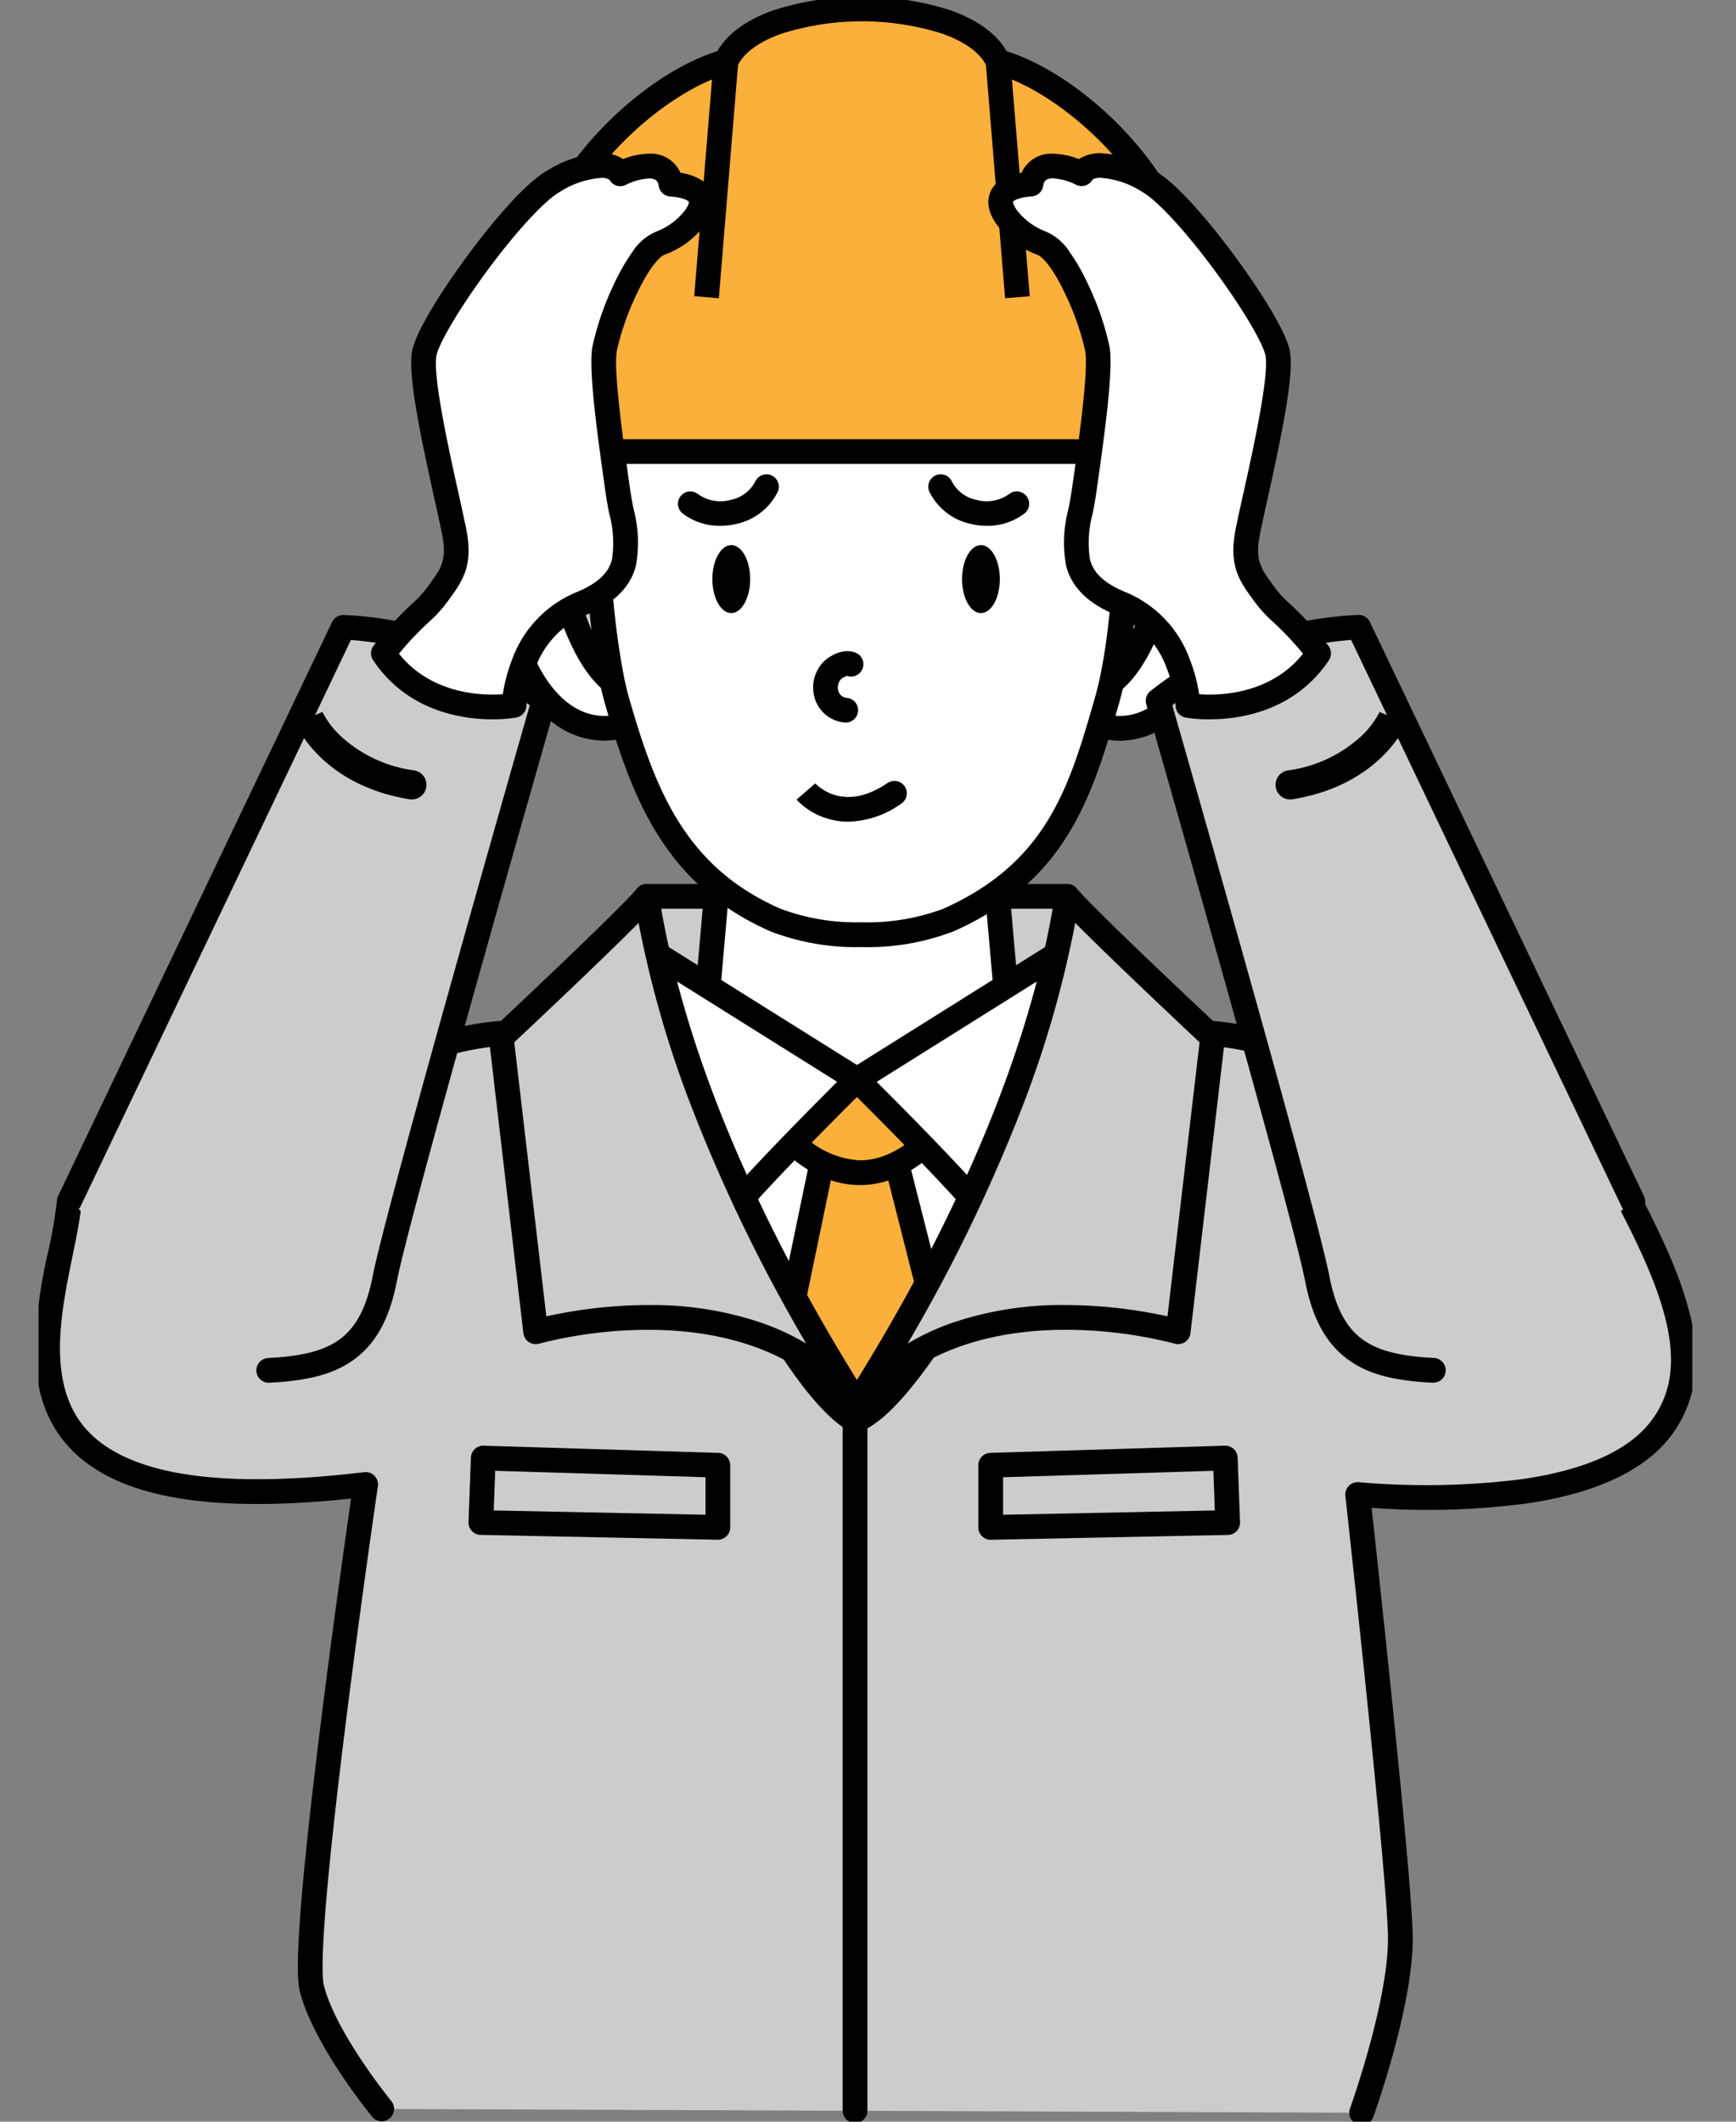
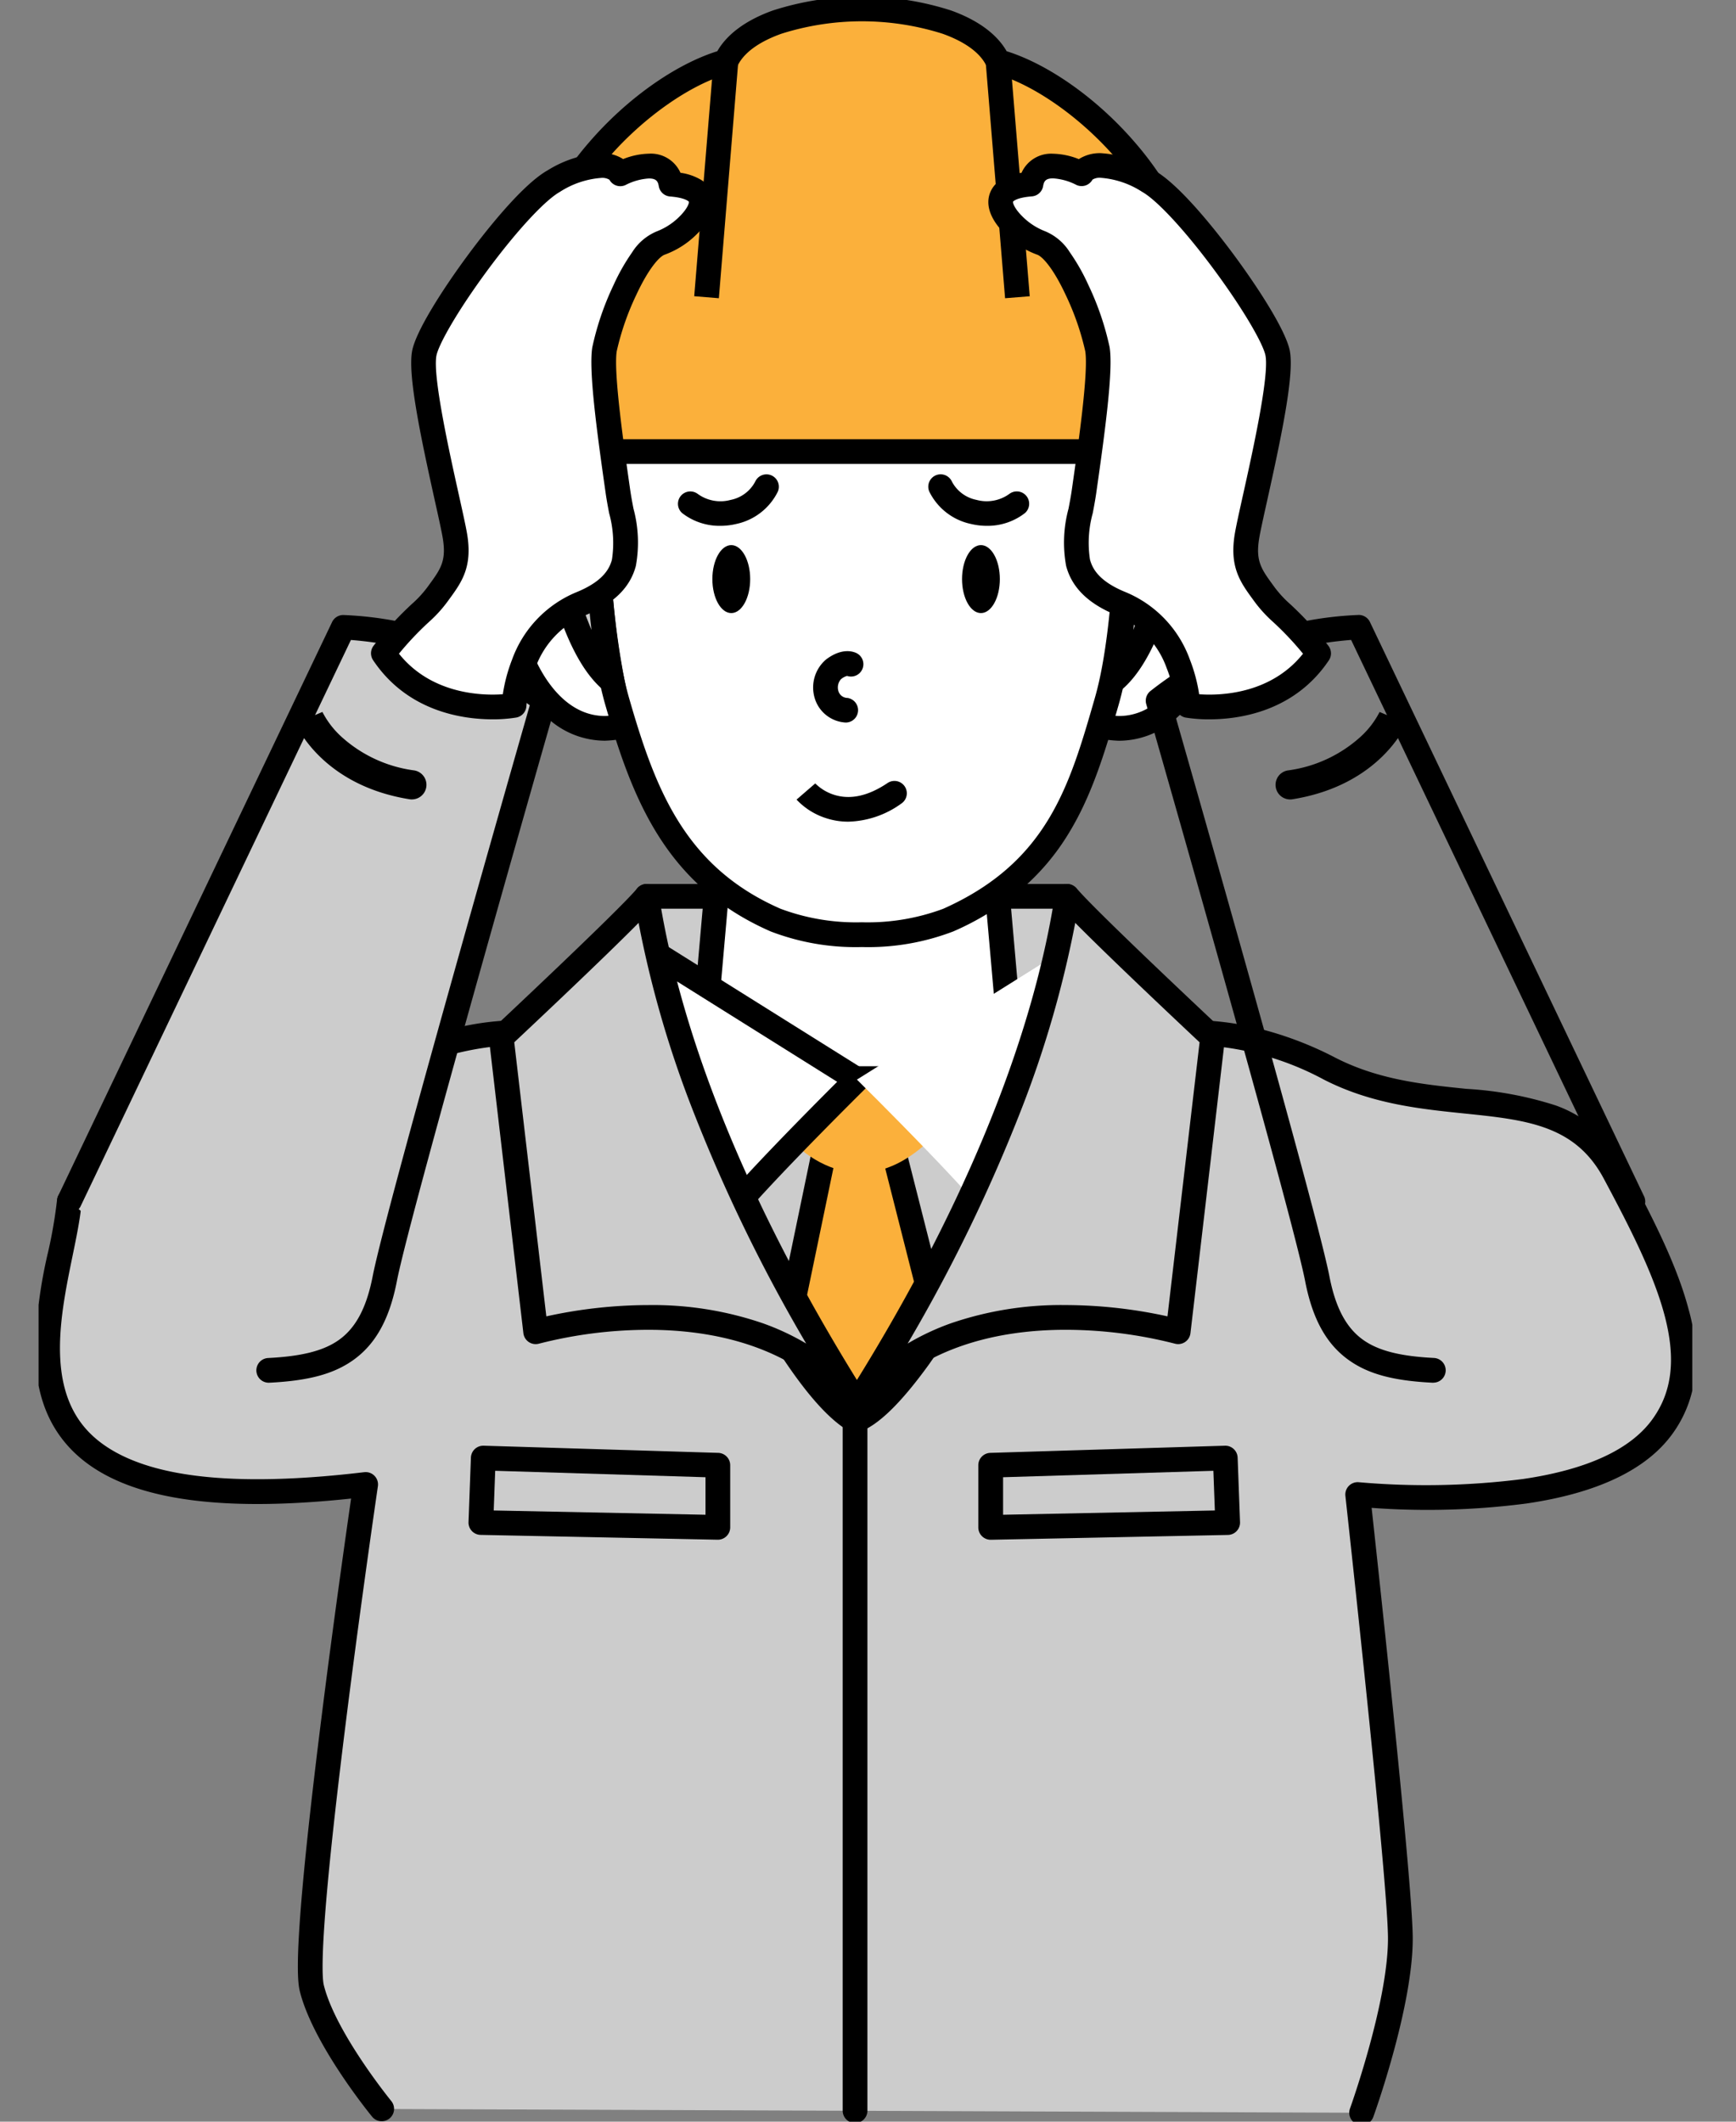
<svg xmlns="http://www.w3.org/2000/svg" width="180" height="220" viewBox="0 0 180 220">
  <rect x="0" y="0" width="180" height="220" fill="#808080" stroke="none" />
  <defs>
    <clipPath id="clip-path">
      <rect id="長方形_187" data-name="長方形 187" width="171.47" height="220" fill="none" />
    </clipPath>
  </defs>
  <g id="グループ_439" data-name="グループ 439" transform="translate(-1132 -3137)">
    <g id="グループ_435" data-name="グループ 435" transform="translate(1136 3137)">
      <g id="グループ_245" data-name="グループ 245" clip-path="url(#clip-path)">
        <path id="パス_938" data-name="パス 938" d="M35.942,254.249s-5.936-7.243-7.255-12.511,5.578-52.248,5.578-52.248c-43.989,5.27-31.594-18.84-30.722-29.376,13.126-20.518,21.021-7.838,32.523-13.755s19.52-3.024,19.52-3.024L63.4,128.508h43.546l7.72,14.827s8.018-2.892,19.52,3.024,24.006.365,29.583,10.806,9.929,19.485,4.927,26.352c-5.631,7.73-21.819,7.73-31.57,7.016,1.681,15.387,4.422,41.224,4.422,46.042,0,6.949-4.014,18.064-4.014,18.064" transform="translate(-0.353 -35.566)" fill="#ccc" />
        <path id="パス_939" data-name="パス 939" d="M137.535,255.921a1.283,1.283,0,0,1-1.206-1.718c.039-.109,3.938-10.987,3.938-17.628,0-4.776-2.766-30.81-4.414-45.9a1.282,1.282,0,0,1,1.368-1.418,79.618,79.618,0,0,0,17.05-.331c6.615-.972,11.12-3.045,13.39-6.161,2.067-2.837,2.48-6.255,1.3-10.756-1.143-4.359-3.642-9.221-6.321-14.237-2.973-5.566-8.061-6.089-14.5-6.751-4.507-.463-9.615-.987-14.537-3.519a30.04,30.04,0,0,0-13.353-3.587,16.649,16.649,0,0,0-5.147.63,1.272,1.272,0,0,1-1.57-.615L106.17,129.79h-42l-7.453,14.143a1.272,1.272,0,0,1-1.566.609,16.64,16.64,0,0,0-5.148-.631A30.042,30.042,0,0,0,36.653,147.5c-4.459,2.294-8.346,2-12.106,1.716-6.358-.481-11.854-.9-19.756,11.329-.157,1.561-.526,3.358-.915,5.252C2.647,171.781,1.118,179.23,5.4,183.884c1.96,2.13,5.071,3.606,9.246,4.387,4.93.922,11.48.9,19.468-.053a1.282,1.282,0,0,1,1.421,1.459c-.017.117-1.741,11.877-3.28,24.126-.9,7.186-1.567,13.129-1.974,17.666-.652,7.272-.5,9.361-.348,9.959,1.235,4.932,6.945,11.94,7,12.01a1.282,1.282,0,0,1-1.983,1.625c-.25-.3-6.134-7.529-7.507-13.013-.217-.868-.424-2.932.282-10.812.409-4.567,1.077-10.542,1.984-17.759,1.2-9.579,2.52-18.858,3.048-22.527-14.912,1.589-24.488-.159-29.246-5.331C1.186,183.091.037,179.808,0,175.582a50.029,50.029,0,0,1,1.364-10.3,48.728,48.728,0,0,0,.9-5.272,1.282,1.282,0,0,1,.2-.585,42.083,42.083,0,0,1,6.13-7.748,19.17,19.17,0,0,1,5.735-3.938c3.708-1.586,7.117-1.329,10.413-1.079,3.561.269,6.924.524,10.74-1.439a36.256,36.256,0,0,1,8.194-3.076,28.722,28.722,0,0,1,6.46-.8,21.446,21.446,0,0,1,4.8.483l7.335-13.919a1.282,1.282,0,0,1,1.134-.684h43.546a1.282,1.282,0,0,1,1.137.69l7.243,13.912a21.446,21.446,0,0,1,4.792-.481,28.721,28.721,0,0,1,6.46.8,36.251,36.251,0,0,1,8.194,3.076c4.493,2.311,9.136,2.788,13.626,3.249a37.142,37.142,0,0,1,9.273,1.724,13.08,13.08,0,0,1,7.229,6.369c2.754,5.156,5.327,10.167,6.54,14.795a18.736,18.736,0,0,1,.656,6.749,12.578,12.578,0,0,1-2.363,6.167c-2.691,3.694-7.768,6.112-15.09,7.188a79.408,79.408,0,0,1-16.076.454c1.667,15.312,4.263,39.924,4.263,44.661,0,7.092-3.923,18.037-4.09,18.5A1.283,1.283,0,0,1,137.535,255.921Z" transform="translate(-0.353 -35.566)" />
        <path id="パス_940" data-name="パス 940" d="M127.231,143.067H94.643l2.8-31.873h26.98Z" transform="translate(-26.085 -30.774)" fill="#fff" />
        <path id="パス_941" data-name="パス 941" d="M127.231,144.349H94.643a1.282,1.282,0,0,1-1.277-1.394l2.8-31.873a1.282,1.282,0,0,1,1.277-1.17h26.98a1.282,1.282,0,0,1,1.277,1.17l2.8,31.873a1.282,1.282,0,0,1-1.277,1.394Zm-31.188-2.564h29.788l-2.579-29.309H98.621Z" transform="translate(-26.085 -30.774)" />
-         <path id="パス_942" data-name="パス 942" d="M88.265,154.641h43.57s-15.553,32.946-22.851,35.44c-8.17-4.815-20.719-35.44-20.719-35.44" transform="translate(-24.327 -42.799)" fill="#fff" />
        <path id="パス_943" data-name="パス 943" d="M88.265,153.359h43.57a1.282,1.282,0,0,1,1.159,1.829c-.039.083-3.963,8.376-8.73,16.865a130.751,130.751,0,0,1-7.592,12.189c-2.947,4.08-5.327,6.386-7.275,7.052a1.282,1.282,0,0,1-1.065-.109c-2.063-1.216-4.387-3.823-7.106-7.97a125.5,125.5,0,0,1-6.812-12.083c-4.133-8.208-7.305-15.928-7.337-16.005a1.282,1.282,0,0,1,1.186-1.768Zm41.529,2.564H90.2c1.168,2.734,3.6,8.28,6.517,14.07a122.891,122.891,0,0,0,6.663,11.823c2.64,4.027,4.512,5.92,5.723,6.806.972-.553,2.709-2.023,5.5-5.881a128.266,128.266,0,0,0,7.434-11.943C125.421,164.758,128.381,158.82,129.794,155.923Z" transform="translate(-24.327 -42.799)" />
        <path id="パス_944" data-name="パス 944" d="M111.521,162.242l-4.009,19.315,6.777,9.165,8.212-9.861-4.706-18.532Z" transform="translate(-29.632 -44.902)" fill="#fbb03b" />
        <path id="パス_945" data-name="パス 945" d="M111.521,160.96h.018l6.274.087a1.282,1.282,0,0,1,1.225.966l4.706,18.532a1.282,1.282,0,0,1-.257,1.136l-8.212,9.861a1.282,1.282,0,0,1-2.016-.058l-6.777-9.165a1.282,1.282,0,0,1-.224-1.023l4.009-19.315A1.282,1.282,0,0,1,111.521,160.96Zm5.273,2.637-4.233-.059-3.677,17.717,5.465,7.391,6.749-8.1Z" transform="translate(-29.632 -44.902)" />
        <path id="パス_946" data-name="パス 946" d="M106.55,160.167s7.494,9.918,16.557-.522c-8.714-5.568-8.714-4.872-8.714-4.872Z" transform="translate(-29.367 -42.827)" fill="#fbb03b" />
-         <path id="パス_947" data-name="パス 947" d="M114.463,153.463h0c.472,0,1.35,0,9.335,5.1a1.282,1.282,0,0,1,.278,1.921c-3.007,3.465-6.217,5.221-9.541,5.221-5.344,0-8.86-4.572-9.007-4.767a1.282,1.282,0,0,1,.3-1.829l7.749-5.33.029-.024A1.36,1.36,0,0,1,114.463,153.463Zm6.654,6.437a60.675,60.675,0,0,0-6.462-3.751l-6.16,4.237a9.139,9.139,0,0,0,6.04,2.757C116.735,163.143,118.945,162.053,121.117,159.9Z" transform="translate(-29.367 -42.827)" />
        <path id="パス_948" data-name="パス 948" d="M86.1,135.295l22.483,14.094s-14.64,14.443-14.988,16.357c-4.183-9.4-7.494-30.452-7.494-30.452" transform="translate(-23.73 -37.444)" fill="#fff" />
        <path id="パス_949" data-name="パス 949" d="M86.1,134.013a1.281,1.281,0,0,1,.681.2L109.263,148.3a1.282,1.282,0,0,1,.219,2c-.035.034-3.529,3.483-7.092,7.179-6.524,6.767-7.428,8.293-7.551,8.569a1.282,1.282,0,0,1-2.417.218c-1.772-3.98-3.588-10.375-5.4-19.008-1.342-6.4-2.182-11.713-2.19-11.766a1.282,1.282,0,0,1,1.266-1.481Zm20.434,15.605L87.838,137.9c.955,5.446,3.258,17.579,6.034,25.111.335-.413.744-.9,1.246-1.471,1.271-1.451,3.012-3.328,5.176-5.577C102.723,153.437,105.154,150.994,106.533,149.618Z" transform="translate(-23.73 -37.444)" />
        <path id="パス_950" data-name="パス 950" d="M81.3,128.508c-2.037,2.44-15.074,14.643-15.074,14.643L69.8,173.657s22.5-6.508,33.5,7.728c-15.481-24.4-20.369-42.3-22-52.877" transform="translate(-18.253 -35.566)" fill="#ccc" />
        <path id="パス_951" data-name="パス 951" d="M81.3,127.226a1.282,1.282,0,0,1,1.267,1.087c2.4,15.552,9.94,33.667,21.814,52.385a1.282,1.282,0,0,1-2.1,1.471c-5.565-7.2-14.378-8.714-20.792-8.714a45.867,45.867,0,0,0-11.339,1.434,1.283,1.283,0,0,1-1.629-1.083L64.954,143.3a1.282,1.282,0,0,1,.4-1.085c.13-.121,13-12.176,14.966-14.528A1.282,1.282,0,0,1,81.3,127.226Zm16.544,47.655a168.584,168.584,0,0,1-11.938-24.665,110.424,110.424,0,0,1-5.44-18.956c-3.646,3.69-10.94,10.552-12.892,12.384L70.9,172.061a49.568,49.568,0,0,1,10.59-1.171,35.212,35.212,0,0,1,11.872,1.892A25.647,25.647,0,0,1,97.845,174.881Z" transform="translate(-18.253 -35.566)" />
        <path id="パス_952" data-name="パス 952" d="M139.619,135.295l-22.483,14.094s14.64,14.443,14.988,16.357c4.183-9.4,7.495-30.452,7.495-30.452" transform="translate(-32.284 -37.444)" fill="#fff" />
-         <path id="パス_953" data-name="パス 953" d="M139.619,134.013a1.282,1.282,0,0,1,1.266,1.481c-.008.053-.848,5.37-2.19,11.766-1.811,8.633-3.628,15.028-5.4,19.008a1.282,1.282,0,0,1-2.417-.218c-.123-.276-1.028-1.8-7.554-8.572-3.563-3.7-7.054-7.142-7.089-7.176a1.282,1.282,0,0,1,.219-2l22.483-14.094A1.281,1.281,0,0,1,139.619,134.013Zm-7.773,29c2.776-7.533,5.079-19.665,6.034-25.111l-18.694,11.72c1.379,1.376,3.81,3.819,6.238,6.343,2.164,2.25,3.906,4.126,5.176,5.577C131.1,162.112,131.511,162.6,131.846,163.01Z" transform="translate(-32.284 -37.444)" />
        <path id="パス_954" data-name="パス 954" d="M138.866,128.508c2.037,2.44,15.074,14.643,15.074,14.643l-3.572,30.506s-22.5-6.508-33.5,7.728c15.481-24.4,20.369-42.3,22-52.877" transform="translate(-32.21 -35.566)" fill="#ccc" />
        <path id="パス_955" data-name="パス 955" d="M138.866,127.226a1.282,1.282,0,0,1,.984.461c1.964,2.352,14.836,14.407,14.966,14.528a1.282,1.282,0,0,1,.4,1.085l-3.572,30.506a1.282,1.282,0,0,1-1.629,1.082,45.865,45.865,0,0,0-11.338-1.434c-6.414,0-15.227,1.512-20.792,8.714a1.282,1.282,0,0,1-2.1-1.471c11.874-18.719,19.417-36.833,21.814-52.385a1.282,1.282,0,0,1,1.267-1.087Zm13.725,16.418c-1.952-1.832-9.247-8.695-12.893-12.384a110.424,110.424,0,0,1-5.44,18.956,168.586,168.586,0,0,1-11.938,24.665,25.648,25.648,0,0,1,4.48-2.1,35.214,35.214,0,0,1,11.872-1.892,49.563,49.563,0,0,1,10.59,1.171Z" transform="translate(-32.21 -35.566)" />
        <line id="線_106" data-name="線 106" y2="73.04" transform="translate(84.657 145.819)" fill="#fff" />
        <path id="線_107" data-name="線 107" d="M0,74.322A1.282,1.282,0,0,1-1.282,73.04V0A1.282,1.282,0,0,1,0-1.282,1.282,1.282,0,0,1,1.282,0V73.04A1.282,1.282,0,0,1,0,74.322Z" transform="translate(84.657 145.819)" />
        <path id="パス_956" data-name="パス 956" d="M80.1,79.826s-9.067-3.747-12.152.165C65,83.74,70.322,103.072,82.77,95.379,80.749,84.344,80.1,79.826,80.1,79.826" transform="translate(-18.508 -21.645)" fill="#fff" />
        <path id="パス_957" data-name="パス 957" d="M72.628,76.926h0a24.171,24.171,0,0,1,7.963,1.715l.676.279.1.724c.006.045.668,4.631,2.659,15.5l.158.861-.745.46a11.863,11.863,0,0,1-6.2,1.984A8.814,8.814,0,0,1,71.5,96.3a14.378,14.378,0,0,1-3.649-4.857,20.179,20.179,0,0,1-1.916-6.806c-.154-1.7-.1-4.024,1.011-5.438C68.133,77.69,70.045,76.926,72.628,76.926Zm6.319,3.835a20.691,20.691,0,0,0-6.318-1.271h0c-1.758,0-2.993.435-3.67,1.294-.845,1.071-.8,5.422,1.2,9.537,1.008,2.079,3.27,5.567,7.087,5.567a8.747,8.747,0,0,0,4.1-1.168C79.907,86.82,79.2,82.407,78.947,80.761Z" transform="translate(-18.508 -21.645)" />
        <path id="パス_958" data-name="パス 958" d="M149.671,79.826s9.067-3.747,12.152.165c2.956,3.749-2.371,23.081-14.819,15.388,2.021-11.034,2.667-15.553,2.667-15.553" transform="translate(-40.516 -21.645)" fill="#fff" />
        <path id="パス_959" data-name="パス 959" d="M157.145,76.926c2.584,0,4.5.764,5.684,2.271,1.114,1.413,1.165,3.737,1.011,5.438a20.178,20.178,0,0,1-1.916,6.806,14.378,14.378,0,0,1-3.649,4.857,8.814,8.814,0,0,1-5.745,2.155,11.863,11.863,0,0,1-6.2-1.984l-.745-.46.158-.861c1.991-10.872,2.653-15.458,2.659-15.5l.1-.724.676-.279A24.165,24.165,0,0,1,157.145,76.926ZM152.53,95.889c3.817,0,6.079-3.488,7.087-5.567,2-4.116,2.043-8.466,1.2-9.537-.677-.859-1.912-1.294-3.671-1.294a20.684,20.684,0,0,0-6.318,1.271c-.253,1.646-.96,6.059-2.4,13.96A8.747,8.747,0,0,0,152.53,95.889Z" transform="translate(-40.516 -21.645)" />
        <path id="パス_960" data-name="パス 960" d="M134.953,59.806l-27.6-.044h-.046l-27.6.044s-.559,19.735,2.238,29.457,6.087,18.162,16.432,22.684c4.745,2.074,13.526,1.953,17.9,0,11.069-4.938,13.634-12.962,16.432-22.684s2.238-29.457,2.238-29.457" transform="translate(-21.957 -16.54)" fill="#fff" />
        <path id="パス_961" data-name="パス 961" d="M107.306,58.48h.048l28.845.046.035,1.244c0,.05.139,5.045-.07,11.163-.282,8.266-1.028,14.552-2.218,18.685-1.512,5.254-2.86,9.582-5.256,13.456a23.974,23.974,0,0,1-4.723,5.581,28.347,28.347,0,0,1-7.162,4.463,24.65,24.65,0,0,1-9.486,1.622,24.543,24.543,0,0,1-9.452-1.618c-10.971-4.8-14.373-13.854-17.15-23.5C79.527,85.485,78.781,79.2,78.5,70.933c-.209-6.118-.072-11.113-.07-11.163l.035-1.244Zm26.389,2.606-26.385-.042-26.343.042c-.064,4.459-.1,19.791,2.213,27.822,2.7,9.385,5.748,17.508,15.713,21.864a22.325,22.325,0,0,0,8.425,1.4,22.422,22.422,0,0,0,8.441-1.4c10.817-4.826,13.09-12.723,15.722-21.868C133.794,80.877,133.759,65.546,133.695,61.086Z" transform="translate(-21.957 -16.54)" />
        <path id="パス_962" data-name="パス 962" d="M140.056,42.292c-2.99-2.17-2.446-7.6-2.446-7.6,0-14.653-12.775-25.779-20.657-27.95-3.242-7.282-24.978-7.282-28.22,0-7.882,2.17-20.656,13.3-20.656,27.95,0,0,.543,5.428-2.446,7.6s-2.718,4.885-.816,4.885h76.055c1.9,0,2.174-2.714-.816-4.885" transform="translate(-17.469 -0.355)" fill="#fbb03b" />
        <path id="パス_963" data-name="パス 963" d="M140.871,48.459H64.816a2.6,2.6,0,0,1-2.569-1.805c-.557-1.714.476-3.833,2.631-5.4,1.951-1.417,2.05-5.126,1.924-6.436l-.006-.061v-.064a27.577,27.577,0,0,1,2.219-10.741A33.46,33.46,0,0,1,74.476,15.2c3.886-4.542,8.954-8.147,13.367-9.534,1.019-1.782,3-3.236,5.78-4.23a30.234,30.234,0,0,1,18.441,0c2.778.994,4.761,2.448,5.78,4.23,4.413,1.387,9.482,4.992,13.367,9.534a33.461,33.461,0,0,1,5.461,8.748,27.576,27.576,0,0,1,2.22,10.741v.064l-.006.064c-.126,1.307-.028,5.017,1.923,6.433,2.155,1.565,3.188,3.684,2.632,5.4A2.6,2.6,0,0,1,140.871,48.459Zm-76.18-2.58a.4.4,0,0,0,.125.016h76.055a.4.4,0,0,0,.125-.016c.114-.208-.024-1.337-1.694-2.55a7.91,7.91,0,0,1-2.859-5.465,15.132,15.132,0,0,1-.115-3.226c-.018-7.879-3.849-14.008-7.065-17.767-3.677-4.3-8.642-7.788-12.65-8.891l-.584-.161-.246-.554c-.614-1.378-2.2-2.558-4.582-3.411a27.7,27.7,0,0,0-16.714,0c-2.384.853-3.968,2.032-4.582,3.411l-.246.554-.584.161c-4.008,1.1-8.973,4.594-12.65,8.891-3.215,3.758-7.047,9.888-7.064,17.767a15.132,15.132,0,0,1-.116,3.226,7.911,7.911,0,0,1-2.86,5.465C64.715,44.542,64.577,45.671,64.691,45.879Z" transform="translate(-17.469 -0.355)" />
        <line id="線_108" data-name="線 108" x1="2.007" y2="24.43" transform="translate(69.258 6.389)" fill="#fff" />
        <path id="線_109" data-name="線 109" d="M1.278,24.535l-2.555-.21L.729-.1,3.284.1Z" transform="translate(69.258 6.389)" />
        <line id="線_110" data-name="線 110" x2="2.007" y2="24.43" transform="translate(99.485 6.389)" fill="#fff" />
        <path id="線_111" data-name="線 111" d="M.729,24.535-1.278.1,1.278-.1l2.007,24.43Z" transform="translate(99.485 6.389)" />
        <path id="パス_964" data-name="パス 964" d="M71.723,64.739s1.5,18.989,7.516,23.818a86.481,86.481,0,0,1-1.456-12.776c-.248-4.374-.29-7.872-.285-11.042Z" transform="translate(-19.768 -17.917)" fill="#ccc" />
        <path id="パス_965" data-name="パス 965" d="M70.336,63.457h8.446l0,1.284c0,2.875.025,6.427.283,10.967a84.842,84.842,0,0,0,1.433,12.6l.688,3.457-2.748-2.207C75.706,87.364,73.531,82.5,71.972,75.1A89.586,89.586,0,0,1,70.445,64.84Zm5.881,2.564h-3.08c.193,1.78.608,5.063,1.35,8.578A44.065,44.065,0,0,0,77.1,83.235c-.334-2.8-.474-5.249-.6-7.381C76.279,71.9,76.224,68.692,76.217,66.021Z" transform="translate(-19.768 -17.917)" />
        <path id="パス_966" data-name="パス 966" d="M161.253,64.739s-1.5,18.989-7.516,23.818a86.48,86.48,0,0,0,1.456-12.776c.248-4.374.29-7.872.285-11.042Z" transform="translate(-42.372 -17.917)" fill="#ccc" />
        <path id="パス_967" data-name="パス 967" d="M154.194,63.457h8.446l-.109,1.383A89.586,89.586,0,0,1,161,75.1c-1.559,7.4-3.734,12.262-6.465,14.455l-2.748,2.207.688-3.457a84.843,84.843,0,0,0,1.433-12.6c.258-4.539.288-8.091.283-10.967Zm5.646,2.564h-3.08c-.008,2.672-.062,5.881-.287,9.832-.121,2.132-.261,4.586-.6,7.382a44.117,44.117,0,0,0,2.618-8.662C159.235,71.063,159.648,67.795,159.84,66.021Z" transform="translate(-42.372 -17.917)" />
        <path id="パス_968" data-name="パス 968" d="M136.1,81.677c0,1.946-.878,3.524-1.961,3.524s-1.96-1.577-1.96-3.524.877-3.524,1.96-3.524,1.961,1.577,1.961,3.524" transform="translate(-36.429 -21.63)" />
        <path id="パス_969" data-name="パス 969" d="M96.445,81.677c0,1.946.878,3.524,1.961,3.524s1.96-1.577,1.96-3.524-.877-3.524-1.96-3.524-1.961,1.577-1.961,3.524" transform="translate(-26.582 -21.63)" />
        <path id="パス_970" data-name="パス 970" d="M129.121,69.779c1.241,2.726,5.46,3.717,7.942,1.734" transform="translate(-35.588 -19.312)" fill="#fff" />
        <path id="パス_971" data-name="パス 971" d="M133.913,73.837a7.172,7.172,0,0,1-1.668-.2,6.248,6.248,0,0,1-4.291-3.329,1.282,1.282,0,0,1,2.334-1.062,3.682,3.682,0,0,0,2.553,1.9,4.01,4.01,0,0,0,3.422-.634,1.282,1.282,0,0,1,1.6,2A6.324,6.324,0,0,1,133.913,73.837Z" transform="translate(-35.588 -19.312)" />
        <path id="パス_972" data-name="パス 972" d="M101.167,69.779c-1.241,2.726-5.46,3.717-7.942,1.734" transform="translate(-25.694 -19.312)" fill="#fff" />
        <path id="パス_973" data-name="パス 973" d="M96.376,73.837a6.323,6.323,0,0,1-3.951-1.322,1.282,1.282,0,0,1,1.6-2,4.01,4.01,0,0,0,3.422.634,3.681,3.681,0,0,0,2.553-1.9,1.282,1.282,0,1,1,2.334,1.062,6.248,6.248,0,0,1-4.291,3.329A7.174,7.174,0,0,1,96.376,73.837Z" transform="translate(-25.694 -19.312)" />
        <path id="パス_974" data-name="パス 974" d="M115.289,95.2s-.643-.367-1.836.55a2.42,2.42,0,0,0,1.285,4.216" transform="translate(-31.048 -26.327)" fill="#fff" />
        <path id="パス_975" data-name="パス 975" d="M114.74,101.246a1.291,1.291,0,0,1-.183-.013,3.549,3.549,0,0,1-3.065-2.621,3.816,3.816,0,0,1,1.18-3.881c1.779-1.366,3.021-.778,3.252-.646a1.282,1.282,0,0,1-1.045,2.328,1.7,1.7,0,0,0-.645.351,1.3,1.3,0,0,0-.262,1.2.991.991,0,0,0,.947.733,1.282,1.282,0,0,1-.179,2.551Z" transform="translate(-31.048 -26.327)" />
        <path id="パス_976" data-name="パス 976" d="M109.832,113.478s3.488,4.033,9.179.183" transform="translate(-30.271 -31.406)" fill="#fff" />
        <path id="パス_977" data-name="パス 977" d="M114.224,116.606a7.4,7.4,0,0,1-2.341-.376,7.185,7.185,0,0,1-3.02-1.913l1.939-1.677-.007-.008a4.818,4.818,0,0,0,2,1.2c1.676.516,3.525.1,5.5-1.231a1.282,1.282,0,1,1,1.437,2.124A9.776,9.776,0,0,1,114.224,116.606Z" transform="translate(-30.271 -31.406)" />
        <path id="パス_978" data-name="パス 978" d="M63.556,207.761h.04l24.322.743a1.282,1.282,0,0,1,1.243,1.281v6.443a1.282,1.282,0,0,1-1.308,1.282l-24.57-.5a1.282,1.282,0,0,1-1.255-1.329L62.276,209A1.282,1.282,0,0,1,63.556,207.761ZM86.6,211.03l-21.806-.667-.153,4.115,21.959.443Z" transform="translate(-17.449 -57.855)" />
        <path id="パス_979" data-name="パス 979" d="M160.608,207.761a1.282,1.282,0,0,1,1.28,1.234l.248,6.691a1.282,1.282,0,0,1-1.255,1.329l-24.57.5A1.282,1.282,0,0,1,135,216.229v-6.443a1.282,1.282,0,0,1,1.243-1.281l24.322-.743Zm-1.082,6.717-.153-4.115-21.806.667v3.891Z" transform="translate(-37.562 -57.855)" />
        <path id="パス_980" data-name="パス 980" d="M4.4,149.439l28.4-59.5a35.632,35.632,0,0,1,10.656,2.092,34.052,34.052,0,0,1,10.149,5.515s-15.073,52.573-16.5,59.944-5.254,9.161-12.036,9.5" transform="translate(-1.214 -24.891)" fill="#ccc" />
        <path id="パス_981" data-name="パス 981" d="M25.069,168.267a1.282,1.282,0,0,1-.062-2.562c3.5-.173,5.767-.751,7.345-1.874,1.756-1.249,2.866-3.342,3.5-6.586,1.343-6.921,14.3-52.251,16.292-59.224a34.236,34.236,0,0,0-9.095-4.779A37.127,37.127,0,0,0,33.6,91.25L5.561,149.992a1.282,1.282,0,0,1-2.314-1.1l28.4-59.5a1.282,1.282,0,0,1,1.149-.73,36.677,36.677,0,0,1,11.079,2.162A35.1,35.1,0,0,1,54.442,96.57a1.282,1.282,0,0,1,.4,1.328c-.151.525-15.074,52.6-16.477,59.835-.763,3.931-2.2,6.532-4.527,8.187-2.027,1.443-4.631,2.144-8.705,2.346Z" transform="translate(-1.214 -24.891)" />
        <path id="パス_982" data-name="パス 982" d="M49.372,111.371a1.524,1.524,0,0,1-.241-.019c-9.017-1.445-11.718-7.61-11.829-7.872L40.09,102.3l0-.01a9.087,9.087,0,0,0,2,2.6,13.948,13.948,0,0,0,7.524,3.47,1.514,1.514,0,0,1-.238,3.008Z" transform="translate(-10.665 -28.476)" />
        <path id="パス_983" data-name="パス 983" d="M54.938,68.229c1.352-1.86,2.343-3.054,1.836-6.088S52.968,46.4,53.6,43.176s9.492-15.619,13.416-17.834,6.332-1.836,6.9-.762c2.532-1.2,4.875-1.2,5.256,1.073,6.332.5,1.559,5.275-1.037,6.1s-5.479,8.635-5.858,11.037.7,9.874,1.4,14.794c.638,4.456,2.714,8.936-3.87,11.595S62.9,79.713,62.9,79.713s-8.861,1.609-13.549-5.406c3.228-4.047,4.234-4.217,5.586-6.077" transform="translate(-13.602 -6.566)" fill="#fff" />
        <path id="パス_984" data-name="パス 984" d="M60.677,81.154c-3.1,0-8.824-.8-12.391-6.135a1.282,1.282,0,0,1,.064-1.512,35.988,35.988,0,0,1,3.943-4.3A11.4,11.4,0,0,0,53.9,67.475l.17-.233c1.222-1.674,1.836-2.515,1.438-4.89-.127-.756-.453-2.226-.832-3.928-1.5-6.77-2.816-13.049-2.336-15.494.409-2.085,3.212-6.434,5.7-9.809,1.587-2.154,5.578-7.333,8.345-8.894a11.885,11.885,0,0,1,5.542-1.784,4.044,4.044,0,0,1,2.287.618,7.628,7.628,0,0,1,2.669-.56,3.354,3.354,0,0,1,3.273,1.98,5.707,5.707,0,0,1,2.012.664A2.694,2.694,0,0,1,83.58,27.2c.167,1.457-.861,2.8-1.753,3.672a9.11,9.11,0,0,1-3.3,2.1c-.443.14-1.57,1.192-2.985,4.244a27.428,27.428,0,0,0-1.994,5.771c-.345,2.19.737,9.757,1.383,14.278l.019.134c.09.626.213,1.275.333,1.9a13.454,13.454,0,0,1,.248,5.952c-.6,2.258-2.317,3.93-5.241,5.111a9.294,9.294,0,0,0-5.181,5.472,13.548,13.548,0,0,0-.926,3.929,1.279,1.279,0,0,1-1.052,1.206A15,15,0,0,1,60.677,81.154Zm-9.708-6.805c2.927,3.669,7.281,4.241,9.708,4.241.4,0,.763-.016,1.061-.037a16.675,16.675,0,0,1,.954-3.58,11.936,11.936,0,0,1,6.637-6.984c2.831-1.143,3.481-2.485,3.723-3.394a11.506,11.506,0,0,0-.29-4.811c-.125-.656-.254-1.335-.352-2.019l-.019-.135c-.94-6.571-1.752-12.666-1.378-15.041a29.209,29.209,0,0,1,2.2-6.451,20.8,20.8,0,0,1,1.928-3.4,5.5,5.5,0,0,1,2.608-2.2,6.741,6.741,0,0,0,2.372-1.582c.782-.792.94-1.351.909-1.466,0,0-.285-.418-1.958-.551a1.282,1.282,0,0,1-1.163-1.066c-.087-.52-.276-.8-1.026-.8a6.071,6.071,0,0,0-2.416.676,1.282,1.282,0,0,1-1.676-.545,1.418,1.418,0,0,0-.864-.188,9.133,9.133,0,0,0-4.282,1.453c-1.571.887-4.531,4.1-7.541,8.182-3.154,4.28-5.027,7.657-5.248,8.782-.416,2.122,1.366,10.138,2.323,14.445.4,1.809.72,3.239.857,4.061.575,3.438-.57,5.007-1.9,6.824l-.167.229a13.764,13.764,0,0,1-1.928,2.1A31.708,31.708,0,0,0,50.969,74.349Z" transform="translate(-13.602 -6.566)" />
-         <path id="パス_985" data-name="パス 985" d="M209.447,149.439l-28.4-59.5a35.634,35.634,0,0,0-10.656,2.092,34.053,34.053,0,0,0-10.148,5.515s15.072,52.573,16.5,59.944,5.255,9.161,12.036,9.5" transform="translate(-44.165 -24.891)" fill="#ccc" />
        <path id="パス_986" data-name="パス 986" d="M188.782,168.267l-.064,0c-4.074-.2-6.677-.9-8.7-2.346-2.325-1.655-3.764-4.256-4.527-8.186-1.4-7.233-16.326-59.31-16.476-59.835a1.282,1.282,0,0,1,.4-1.328,35.1,35.1,0,0,1,10.565-5.754,36.675,36.675,0,0,1,11.08-2.162,1.282,1.282,0,0,1,1.149.73l28.4,59.5a1.282,1.282,0,1,1-2.314,1.1l-28.037-58.74a37.329,37.329,0,0,0-9.447,1.99,34.079,34.079,0,0,0-9.094,4.778c1.995,6.969,14.948,52.3,16.291,59.225.63,3.244,1.741,5.336,3.5,6.586,1.578,1.123,3.843,1.7,7.345,1.874a1.282,1.282,0,0,1-.062,2.562Z" transform="translate(-44.165 -24.891)" />
        <path id="パス_987" data-name="パス 987" d="M179.139,111.371a1.514,1.514,0,0,1-.238-3.008,13.948,13.948,0,0,0,7.524-3.47,9.087,9.087,0,0,0,2-2.6l0,.01,2.789,1.178c-.111.262-2.811,6.427-11.829,7.872A1.525,1.525,0,0,1,179.139,111.371Z" transform="translate(-49.374 -28.476)" />
        <path id="パス_988" data-name="パス 988" d="M165.092,68.229c-1.352-1.86-2.343-3.054-1.836-6.088s3.806-15.741,3.174-18.965-9.492-15.619-13.416-17.834-6.332-1.836-6.9-.762c-2.532-1.2-4.875-1.2-5.256,1.073-6.332.5-1.559,5.275,1.037,6.1s5.479,8.635,5.858,11.037-.7,9.874-1.4,14.794c-.638,4.456-2.714,8.936,3.87,11.595s6.908,10.535,6.908,10.535,8.861,1.609,13.549-5.406c-3.228-4.047-4.234-4.217-5.586-6.077" transform="translate(-37.956 -6.566)" fill="#fff" />
        <path id="パス_989" data-name="パス 989" d="M159.353,81.154h0a15.007,15.007,0,0,1-2.453-.18,1.282,1.282,0,0,1-1.052-1.209,13.552,13.552,0,0,0-.925-3.926,9.294,9.294,0,0,0-5.181-5.472c-2.924-1.181-4.638-2.853-5.241-5.111a13.454,13.454,0,0,1,.248-5.952c.12-.628.243-1.277.333-1.9l.019-.134c.646-4.521,1.728-12.088,1.383-14.278a27.428,27.428,0,0,0-1.994-5.771c-1.415-3.051-2.542-4.1-2.985-4.244a9.11,9.11,0,0,1-3.3-2.1c-.892-.871-1.919-2.215-1.753-3.672a2.694,2.694,0,0,1,1.41-2.055,5.707,5.707,0,0,1,2.012-.664,3.354,3.354,0,0,1,3.273-1.98,7.628,7.628,0,0,1,2.669.56,4.044,4.044,0,0,1,2.287-.618,11.885,11.885,0,0,1,5.542,1.784c2.767,1.561,6.757,6.74,8.345,8.894,2.487,3.375,5.291,7.725,5.7,9.809.479,2.446-.832,8.725-2.336,15.495-.378,1.7-.705,3.172-.832,3.928-.4,2.375.216,3.215,1.438,4.89l.17.233a11.4,11.4,0,0,0,1.609,1.735,35.989,35.989,0,0,1,3.943,4.3,1.282,1.282,0,0,1,.064,1.512C168.177,80.357,162.45,81.154,159.353,81.154Zm-1.061-2.6c.3.021.656.037,1.061.037,2.427,0,6.781-.572,9.708-4.241a31.707,31.707,0,0,0-3.079-3.27,13.764,13.764,0,0,1-1.928-2.1l-.167-.229c-1.326-1.817-2.471-3.386-1.9-6.824.138-.823.455-2.252.857-4.061.957-4.307,2.739-12.323,2.323-14.445-.221-1.124-2.094-4.5-5.248-8.781-3.009-4.084-5.969-7.3-7.541-8.182a9.133,9.133,0,0,0-4.282-1.453,1.418,1.418,0,0,0-.864.188,1.282,1.282,0,0,1-1.676.545,6.071,6.071,0,0,0-2.416-.676c-.75,0-.939.282-1.026.8a1.282,1.282,0,0,1-1.163,1.066c-1.674.133-1.957.549-1.959.553-.03.112.128.671.91,1.463a6.741,6.741,0,0,0,2.372,1.582,5.5,5.5,0,0,1,2.608,2.2,20.8,20.8,0,0,1,1.928,3.4,29.209,29.209,0,0,1,2.2,6.451c.374,2.375-.438,8.47-1.378,15.041l-.019.134c-.1.685-.227,1.363-.352,2.019a11.506,11.506,0,0,0-.29,4.811c.243.91.893,2.251,3.723,3.394a11.935,11.935,0,0,1,6.636,6.984A16.675,16.675,0,0,1,158.292,78.553Z" transform="translate(-37.956 -6.566)" />
      </g>
    </g>
-     <rect id="長方形_535" data-name="長方形 535" width="180" height="220" transform="translate(1132 3137)" fill="none" />
  </g>
</svg>